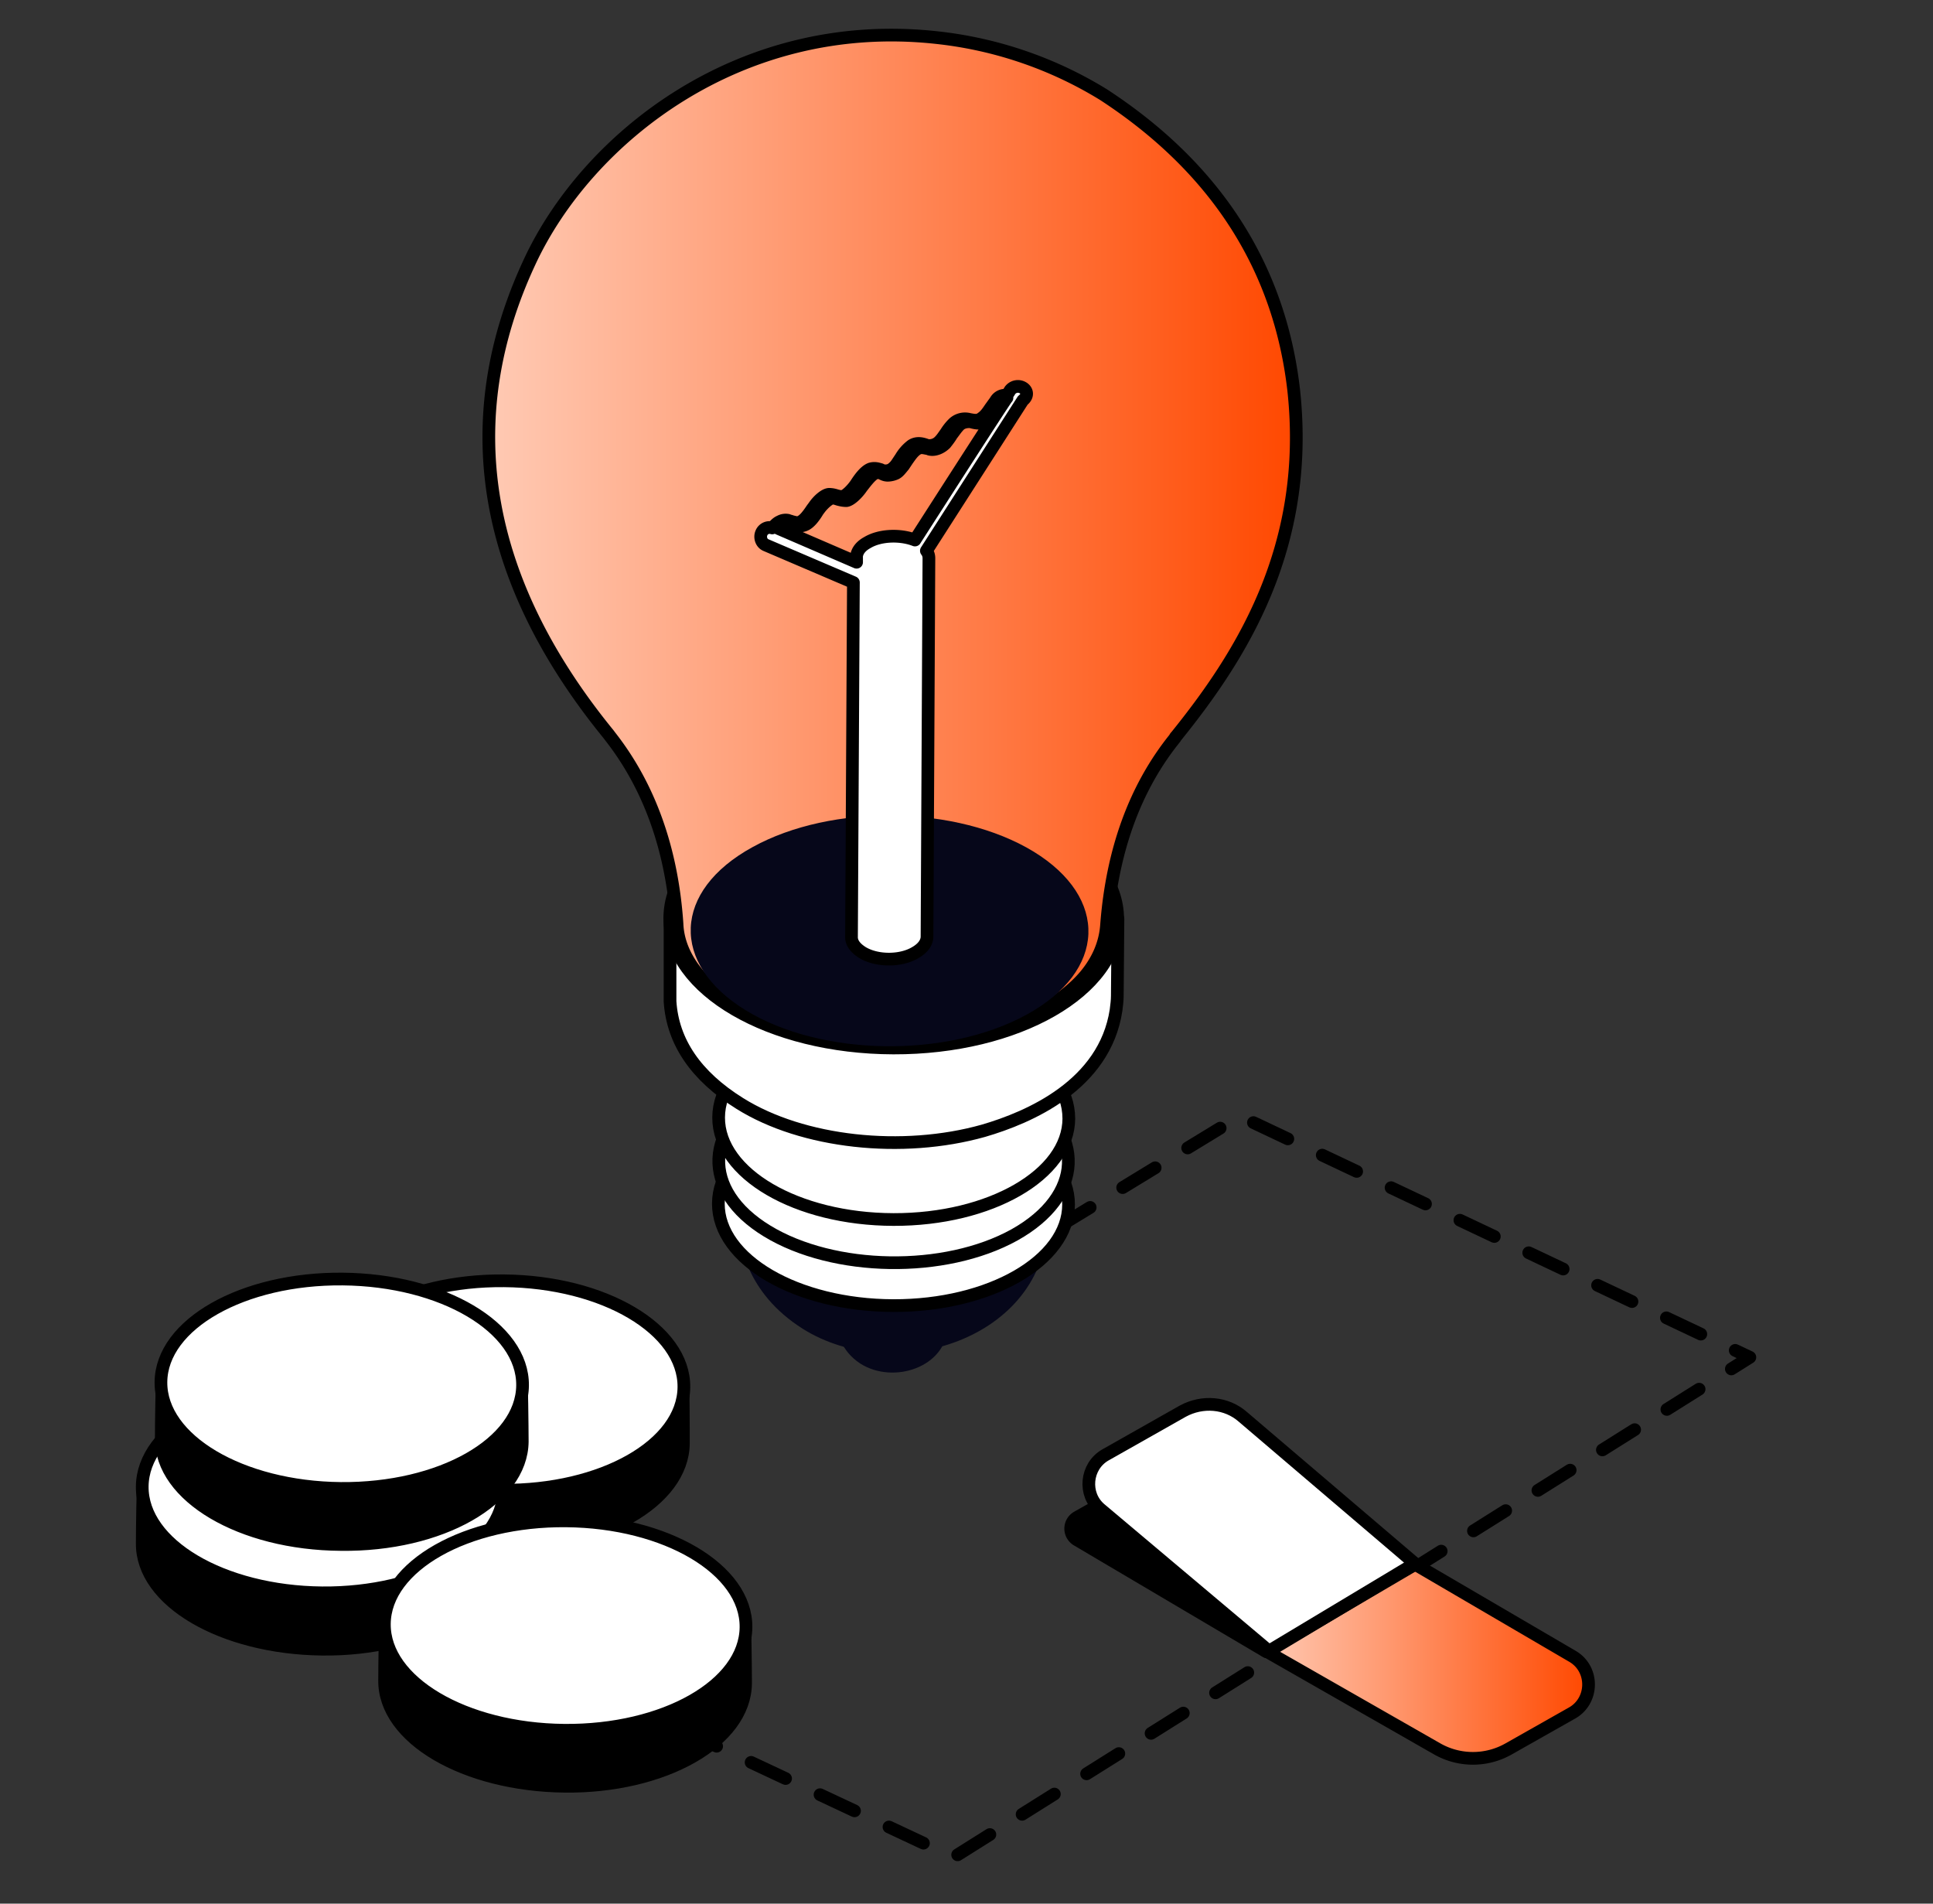
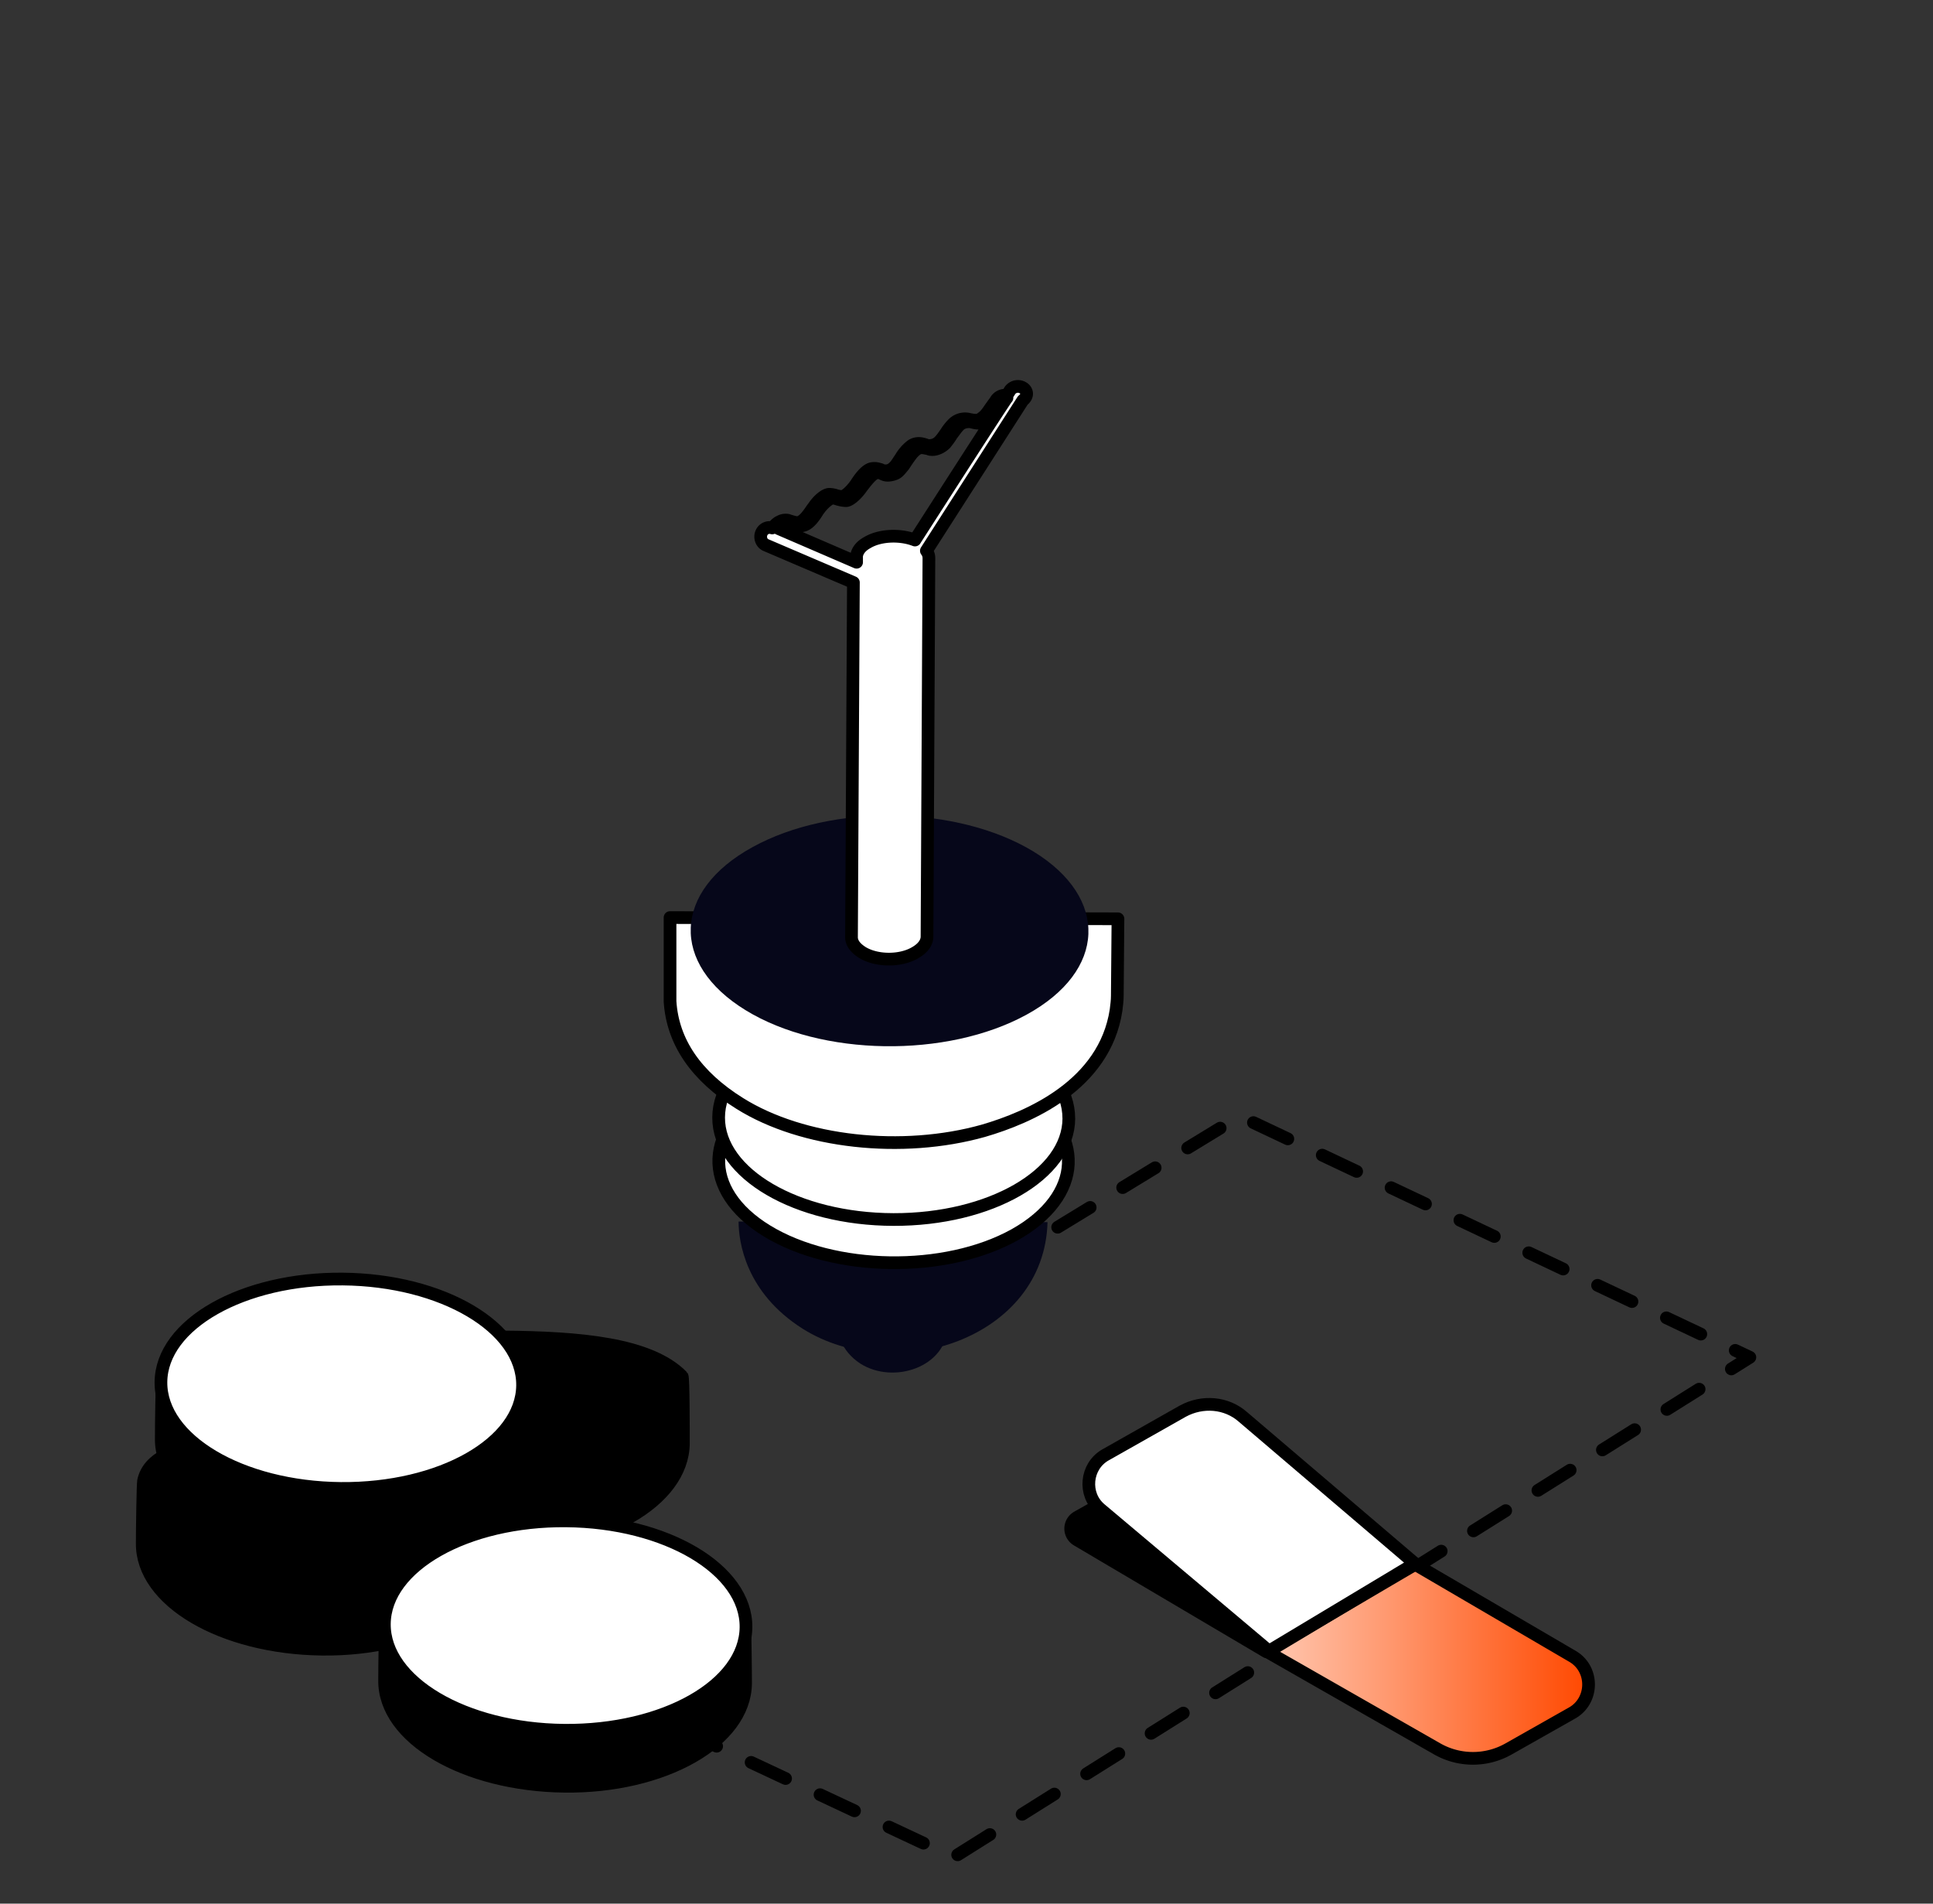
<svg xmlns="http://www.w3.org/2000/svg" width="65" height="64" fill="none">
  <rect width="100%" height="100%" fill="#333333" stroke="none" />
  <path fill="#000" stroke="#000" stroke-linecap="round" stroke-linejoin="round" stroke-miterlimit="10" stroke-width=".427" d="M22.98 48.533c-.022 1.942-2.752 3.499-6.102 3.456-3.35-.021-6.058-1.621-6.037-3.562 0-.47.021-1.984.043-2.091.32-1.536 3.54-1.408 6.058-1.387 2.518.022 4.907.214 5.995 1.323.043.043.043 1.77.043 2.261" />
-   <path fill="#fff" stroke="#000" stroke-linecap="round" stroke-linejoin="round" stroke-miterlimit="10" stroke-width=".427" d="M22.997 46.636c.018-1.944-2.69-3.545-6.047-3.576-3.358-.031-6.095 1.52-6.113 3.464s2.69 3.545 6.048 3.576 6.094-1.52 6.112-3.464" />
  <path stroke="#000" stroke-dasharray="1.28 1.28" stroke-linecap="round" stroke-linejoin="round" stroke-miterlimit="10" stroke-width=".427" d="m31.194 43.925 10.496-6.4 17.152 8.107-26.774 16.81-9.514-4.458" />
  <path fill="#06071A" d="M28.164 44.544c0 .235.085.853.768 1.301 1.11.704 2.901.128 2.944-1.28z" />
  <path fill="#06071A" d="M24.836 41.067c0 .682.235 2.389 2.155 3.605 3.093 1.941 8.128.341 8.234-3.584z" />
-   <path fill="#fff" stroke="#000" stroke-linecap="round" stroke-linejoin="round" stroke-miterlimit="10" stroke-width=".427" d="M35.932 40.497c.005-1.885-2.627-3.42-5.879-3.43-3.251-.009-5.892 1.512-5.897 3.397s2.627 3.42 5.879 3.43c3.251.009 5.892-1.512 5.897-3.397" />
  <path fill="#fff" stroke="#000" stroke-linecap="round" stroke-linejoin="round" stroke-miterlimit="10" stroke-width=".427" d="M34.308 36.694c-2.24-1.366-5.974-1.43-8.32-.129-2.347 1.302-2.433 3.457-.192 4.822s5.973 1.43 8.32.128c2.325-1.301 2.432-3.456.191-4.821" />
  <path fill="#fff" stroke="#000" stroke-linecap="round" stroke-linejoin="round" stroke-miterlimit="10" stroke-width=".427" d="M35.94 37.603c.006-1.885-2.626-3.42-5.878-3.43-3.252-.009-5.892 1.512-5.897 3.397s2.626 3.421 5.878 3.43 5.892-1.512 5.898-3.397" />
  <path fill="#fff" stroke="#000" stroke-linecap="round" stroke-linejoin="round" stroke-miterlimit="10" stroke-width=".427" d="m37.593 30.89-15.062-.042v2.816c.086 1.365.875 2.517 2.347 3.435 2.112 1.322 5.461 1.685 8.192.917 1.536-.448 4.075-1.536 4.459-4.053.02-.171.042-.32.042-.491z" />
-   <path fill="#fff" stroke="#000" stroke-linecap="round" stroke-linejoin="round" stroke-miterlimit="10" stroke-width=".427" d="M37.584 30.902c.007-2.403-3.36-4.361-7.519-4.373-4.158-.011-7.536 1.928-7.542 4.331s3.36 4.362 7.518 4.373c4.16.012 7.537-1.927 7.543-4.33" />
-   <path fill="url(#a)" stroke="#000" stroke-linecap="round" stroke-linejoin="round" stroke-miterlimit="10" stroke-width=".427" d="M43.503 13.12c-.47-4.117-2.603-7.467-6.4-9.941a13.45 13.45 0 0 0-5.654-1.92c-6.613-.704-11.712 3.413-13.632 7.53-2.496 5.334-1.6 10.688 2.645 15.894l.064.085c1.302 1.664 2.07 3.776 2.24 6.293.022.576.257 1.152.705 1.686q.48.575 1.28 1.088c2.752 1.685 7.317 1.75 10.218.17.64-.362 1.152-.768 1.515-1.194.448-.534.682-1.11.725-1.707.192-2.517.96-4.63 2.304-6.293 0-.022.043-.064.043-.064 2.133-2.646 4.523-6.315 3.947-11.627" />
  <path fill="#06071A" d="M34.755 28.63c2.54 1.557 2.454 4.01-.234 5.482s-6.912 1.408-9.45-.15c-2.54-1.557-2.454-4.01.234-5.482 2.666-1.472 6.89-1.408 9.45.15" />
  <path fill="#fff" stroke="#000" stroke-linecap="round" stroke-linejoin="round" stroke-miterlimit="10" stroke-width=".427" d="M34.393 13.035a.33.33 0 0 0-.426.085l-.107.17h-.107a.37.37 0 0 0-.277.193c-.064.085-.107.149-.17.234-.086.128-.171.256-.3.342-.127.106-.277.064-.405.042a.57.57 0 0 0-.533.128 1.7 1.7 0 0 0-.256.32c-.064.086-.128.192-.213.278a.47.47 0 0 1-.406.149c-.021 0-.043 0-.064-.021-.128-.043-.299-.086-.47.021a1.4 1.4 0 0 0-.362.405l-.128.192a.7.7 0 0 1-.213.214c-.085.042-.15.042-.192.042a.3.3 0 0 1-.15-.042c-.085-.022-.192-.064-.34-.022-.172.064-.342.278-.492.512-.149.214-.34.384-.426.406-.086.021-.15 0-.235-.022a.8.8 0 0 0-.234-.042c-.15 0-.384.213-.512.405l-.064.085c-.128.192-.256.363-.384.427-.107.064-.192.021-.3 0-.042-.021-.084-.021-.127-.043a.4.4 0 0 0-.277.043c-.107.043-.192.15-.256.213a.294.294 0 0 0-.363.171c-.064.15 0 .341.15.405l2.943 1.259-.064 11.925c0 .192.128.363.363.512.49.299 1.301.299 1.792 0 .256-.149.384-.341.384-.533l.064-12.715a.4.4 0 0 0-.085-.256l3.242-5.056c.192-.149.15-.341 0-.426m-3.626 5.12c-.491-.192-1.174-.171-1.6.085-.278.15-.385.363-.363.555v-.043.15L26.18 17.77c.064-.064.128-.128.192-.15s.128-.042.192-.021c.043 0 .085.021.128.043a.47.47 0 0 0 .384 0c.15-.064.299-.256.427-.47l.064-.085c.149-.192.34-.341.426-.341.064 0 .128.021.192.042.085.022.17.043.277.043.15-.021.384-.256.512-.448.086-.107.3-.405.448-.47.107-.042.171-.02.256.022a.4.4 0 0 0 .171.043.7.7 0 0 0 .277-.064c.086-.043.15-.128.256-.256l.128-.192c.107-.15.192-.278.32-.363.129-.085.235-.043.363-.021.021 0 .043 0 .064.021.17.043.384-.043.534-.192.085-.107.149-.192.213-.299.085-.106.15-.213.256-.32.107-.106.299-.128.405-.106.15.042.363.085.512-.064.128-.107.214-.235.32-.384.043-.064.107-.15.17-.235 0 0 .065-.128.193-.128-.043.021-3.093 4.779-3.093 4.779" />
  <path fill="#000" stroke="#000" stroke-linecap="round" stroke-linejoin="round" stroke-miterlimit="10" stroke-width=".427" d="M16.922 51.99c-.021 1.94-2.752 3.498-6.101 3.455-3.35-.042-6.059-1.621-6.038-3.562 0-.47.022-1.984.043-2.091.32-1.536 3.541-1.408 6.059-1.387 2.517.022 4.906.214 5.994 1.323.022.043.043 1.77.043 2.261" />
-   <path fill="#fff" stroke="#000" stroke-linecap="round" stroke-linejoin="round" stroke-miterlimit="10" stroke-width=".427" d="M16.943 50.087c.018-1.944-2.69-3.545-6.048-3.576s-6.094 1.52-6.112 3.463 2.69 3.546 6.047 3.577c3.358.03 6.095-1.52 6.113-3.464" />
  <path fill="#000" stroke="#000" stroke-linecap="round" stroke-linejoin="round" stroke-miterlimit="10" stroke-width=".427" d="M17.562 48.47c-.022 1.94-2.752 3.498-6.102 3.455-3.349-.021-6.058-1.621-6.037-3.562 0-.47.021-1.984.043-2.091.32-1.536 3.541-1.408 6.058-1.387 2.518.022 4.907.214 5.995 1.323.021.064.043 1.792.043 2.261" />
  <path fill="#fff" stroke="#000" stroke-linecap="round" stroke-linejoin="round" stroke-miterlimit="10" stroke-width=".427" d="M17.572 46.577c.018-1.944-2.69-3.545-6.048-3.576s-6.094 1.52-6.112 3.463 2.689 3.545 6.047 3.577c3.358.03 6.095-1.52 6.113-3.464" />
  <path fill="#000" stroke="#000" stroke-linecap="round" stroke-linejoin="round" stroke-miterlimit="10" stroke-width=".427" d="M25.071 56.597c-.02 1.942-2.752 3.499-6.1 3.456-3.35-.042-6.06-1.621-6.038-3.562 0-.47.021-1.984.042-2.091.32-1.536 3.542-1.408 6.06-1.387 2.516.022 4.906.214 5.994 1.323.021.064.042 1.792.042 2.261" />
  <path fill="#fff" stroke="#000" stroke-linecap="round" stroke-linejoin="round" stroke-miterlimit="10" stroke-width=".427" d="M25.085 54.707c.018-1.944-2.69-3.545-6.047-3.576-3.358-.031-6.095 1.52-6.113 3.464s2.69 3.545 6.048 3.576 6.094-1.52 6.112-3.464" />
  <path fill="url(#b)" stroke="#000" stroke-linecap="round" stroke-linejoin="round" stroke-miterlimit="10" stroke-width=".427" d="m42.5 55.467 5.077-2.88 5.291 3.093c.747.427.725 1.515-.021 1.92l-2.112 1.195a2.43 2.43 0 0 1-2.411 0z" />
  <path fill="#000" stroke="#000" stroke-linecap="round" stroke-linejoin="round" stroke-miterlimit="10" stroke-width=".427" d="m36.228 51.008 3.733-2.112a1.37 1.37 0 0 1 1.344 0l6.294 3.69-5.014 2.945-6.357-3.755a.441.441 0 0 1 0-.768" />
  <path fill="#fff" stroke="#000" stroke-linecap="round" stroke-linejoin="round" stroke-miterlimit="10" stroke-width=".427" d="m37.167 48.917 2.602-1.472c.662-.362 1.472-.298 2.027.192l5.781 4.928-4.906 2.944-5.675-4.778c-.576-.491-.49-1.43.17-1.814" />
  <defs>
    <linearGradient id="a" x1="16.434" x2="43.594" y1="18.155" y2="18.155" gradientUnits="userSpaceOnUse">
      <stop stop-color="#FFCAB4" />
      <stop offset="1" stop-color="#FF4800" />
    </linearGradient>
    <linearGradient id="b" x1="42.499" x2="53.419" y1="55.849" y2="55.849" gradientUnits="userSpaceOnUse">
      <stop stop-color="#FFCAB4" />
      <stop offset="1" stop-color="#FF4800" />
    </linearGradient>
  </defs>
</svg>